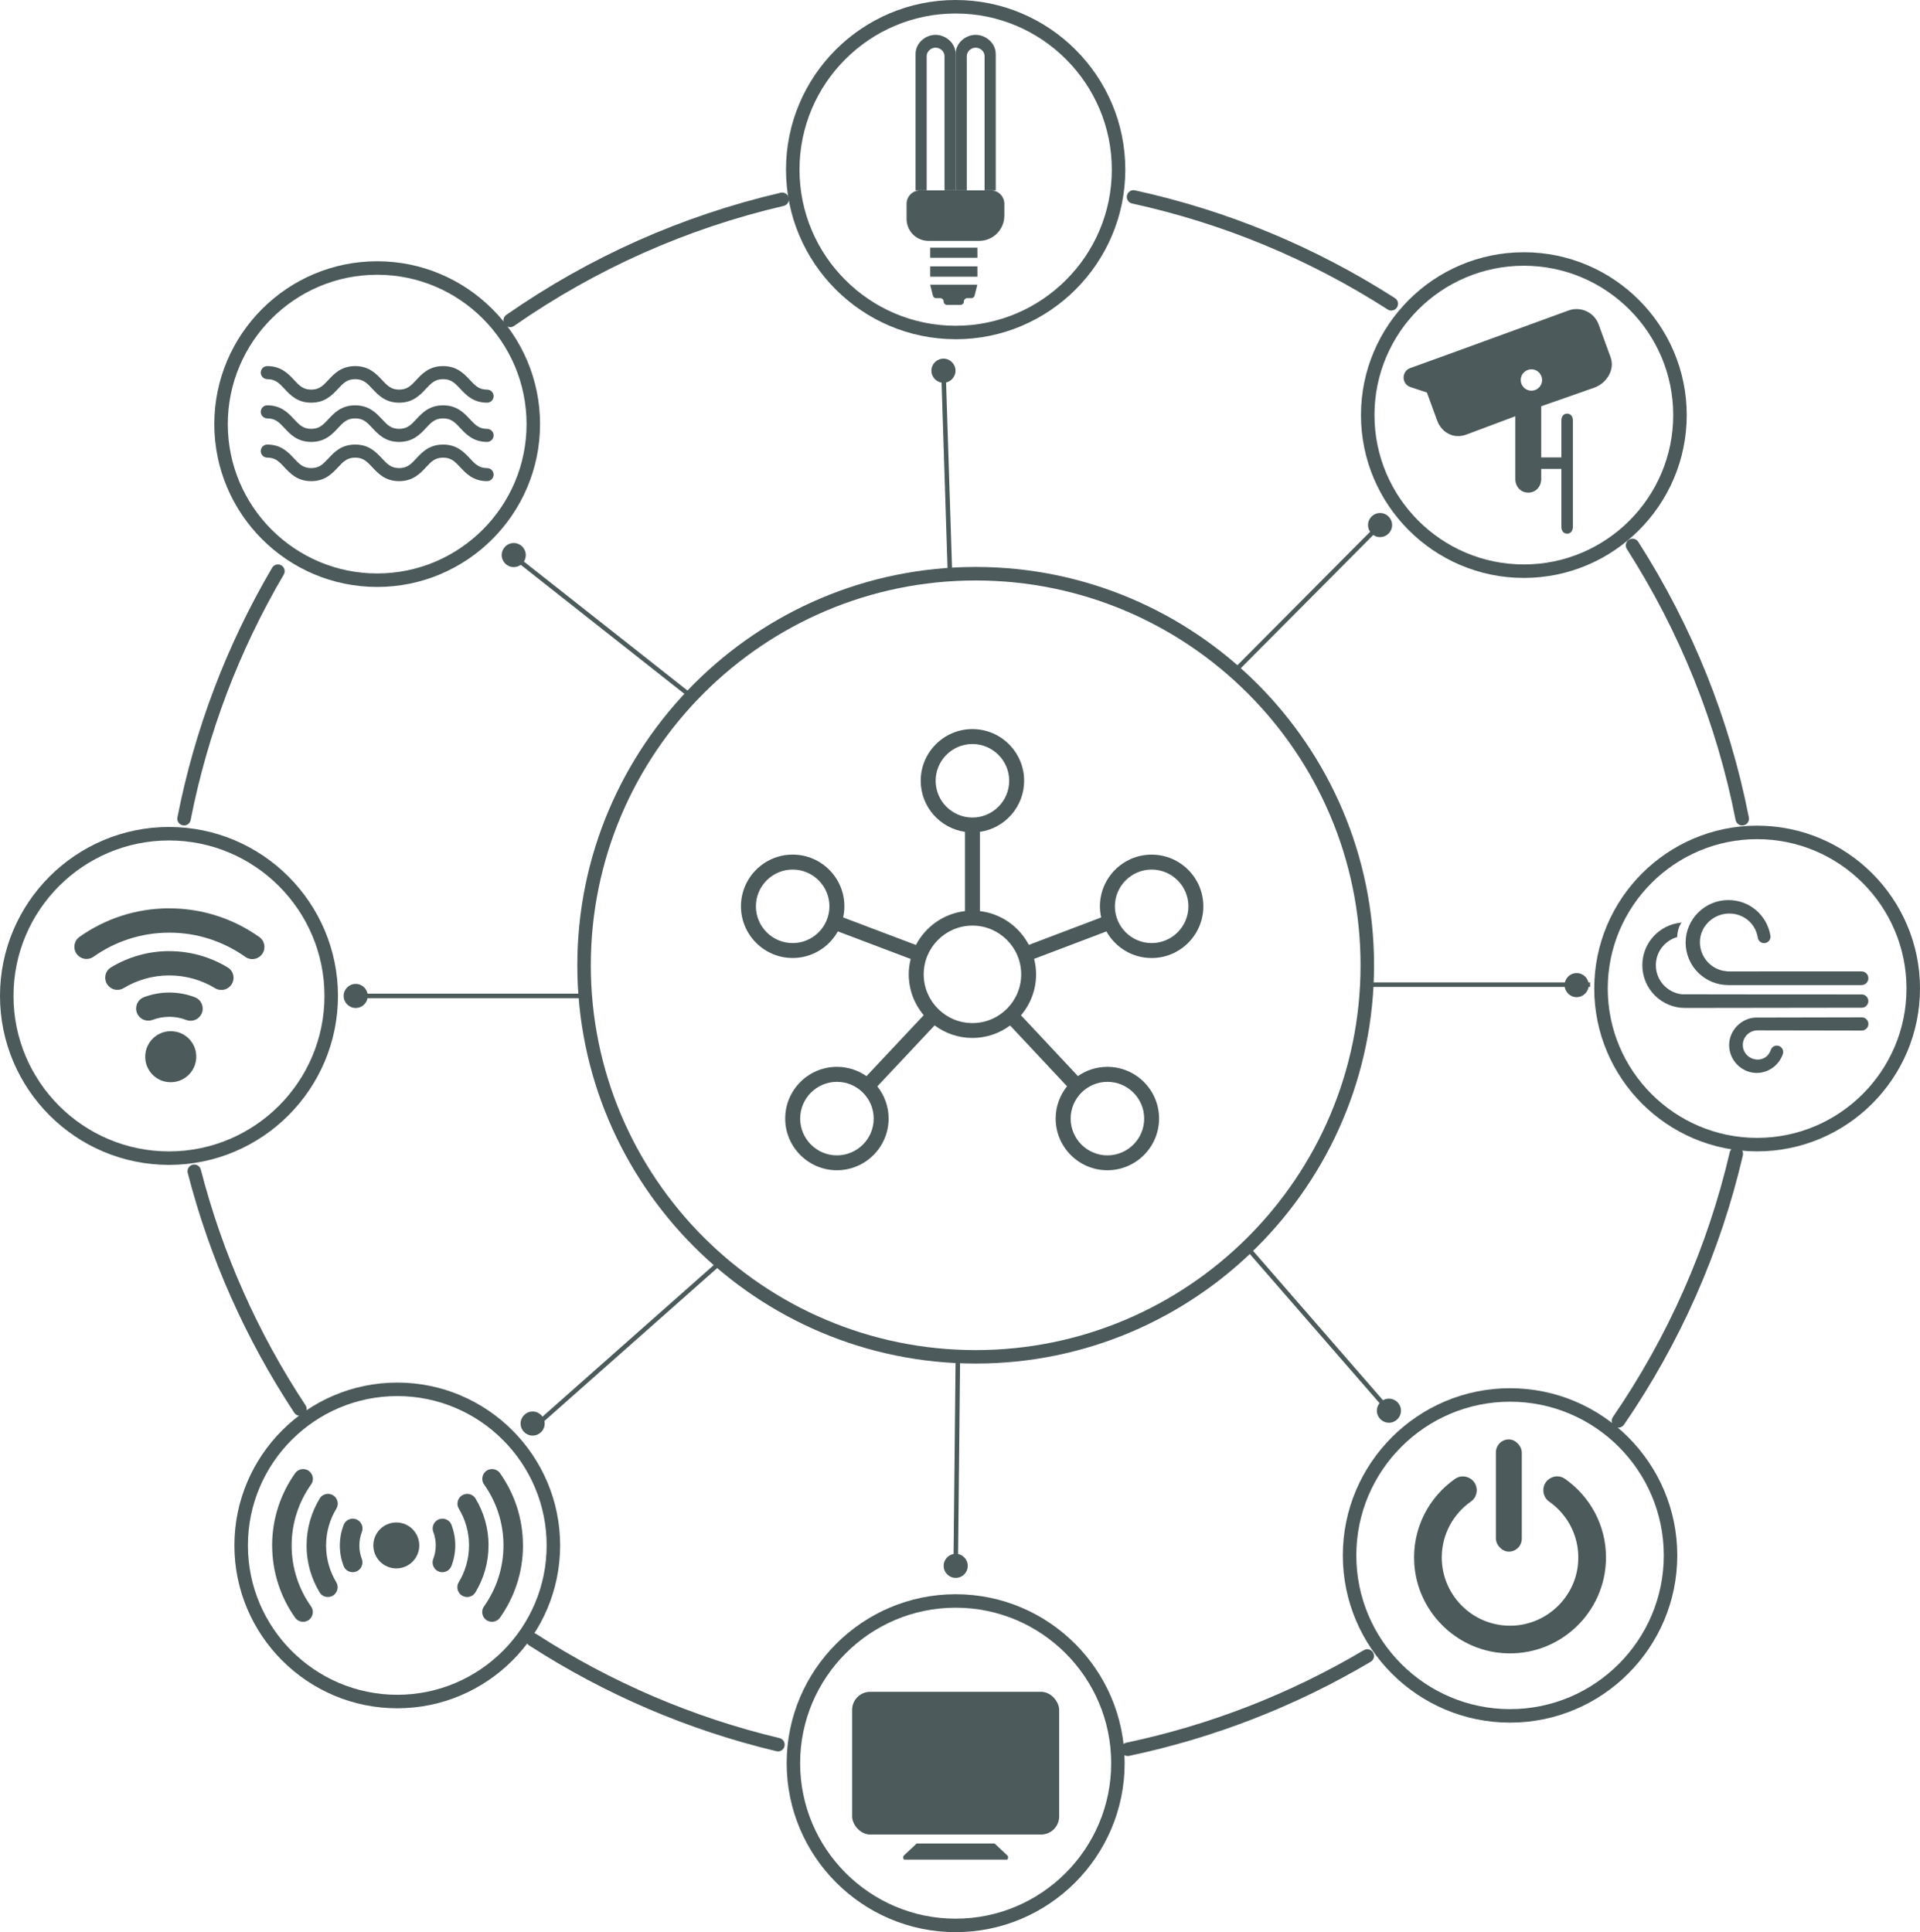
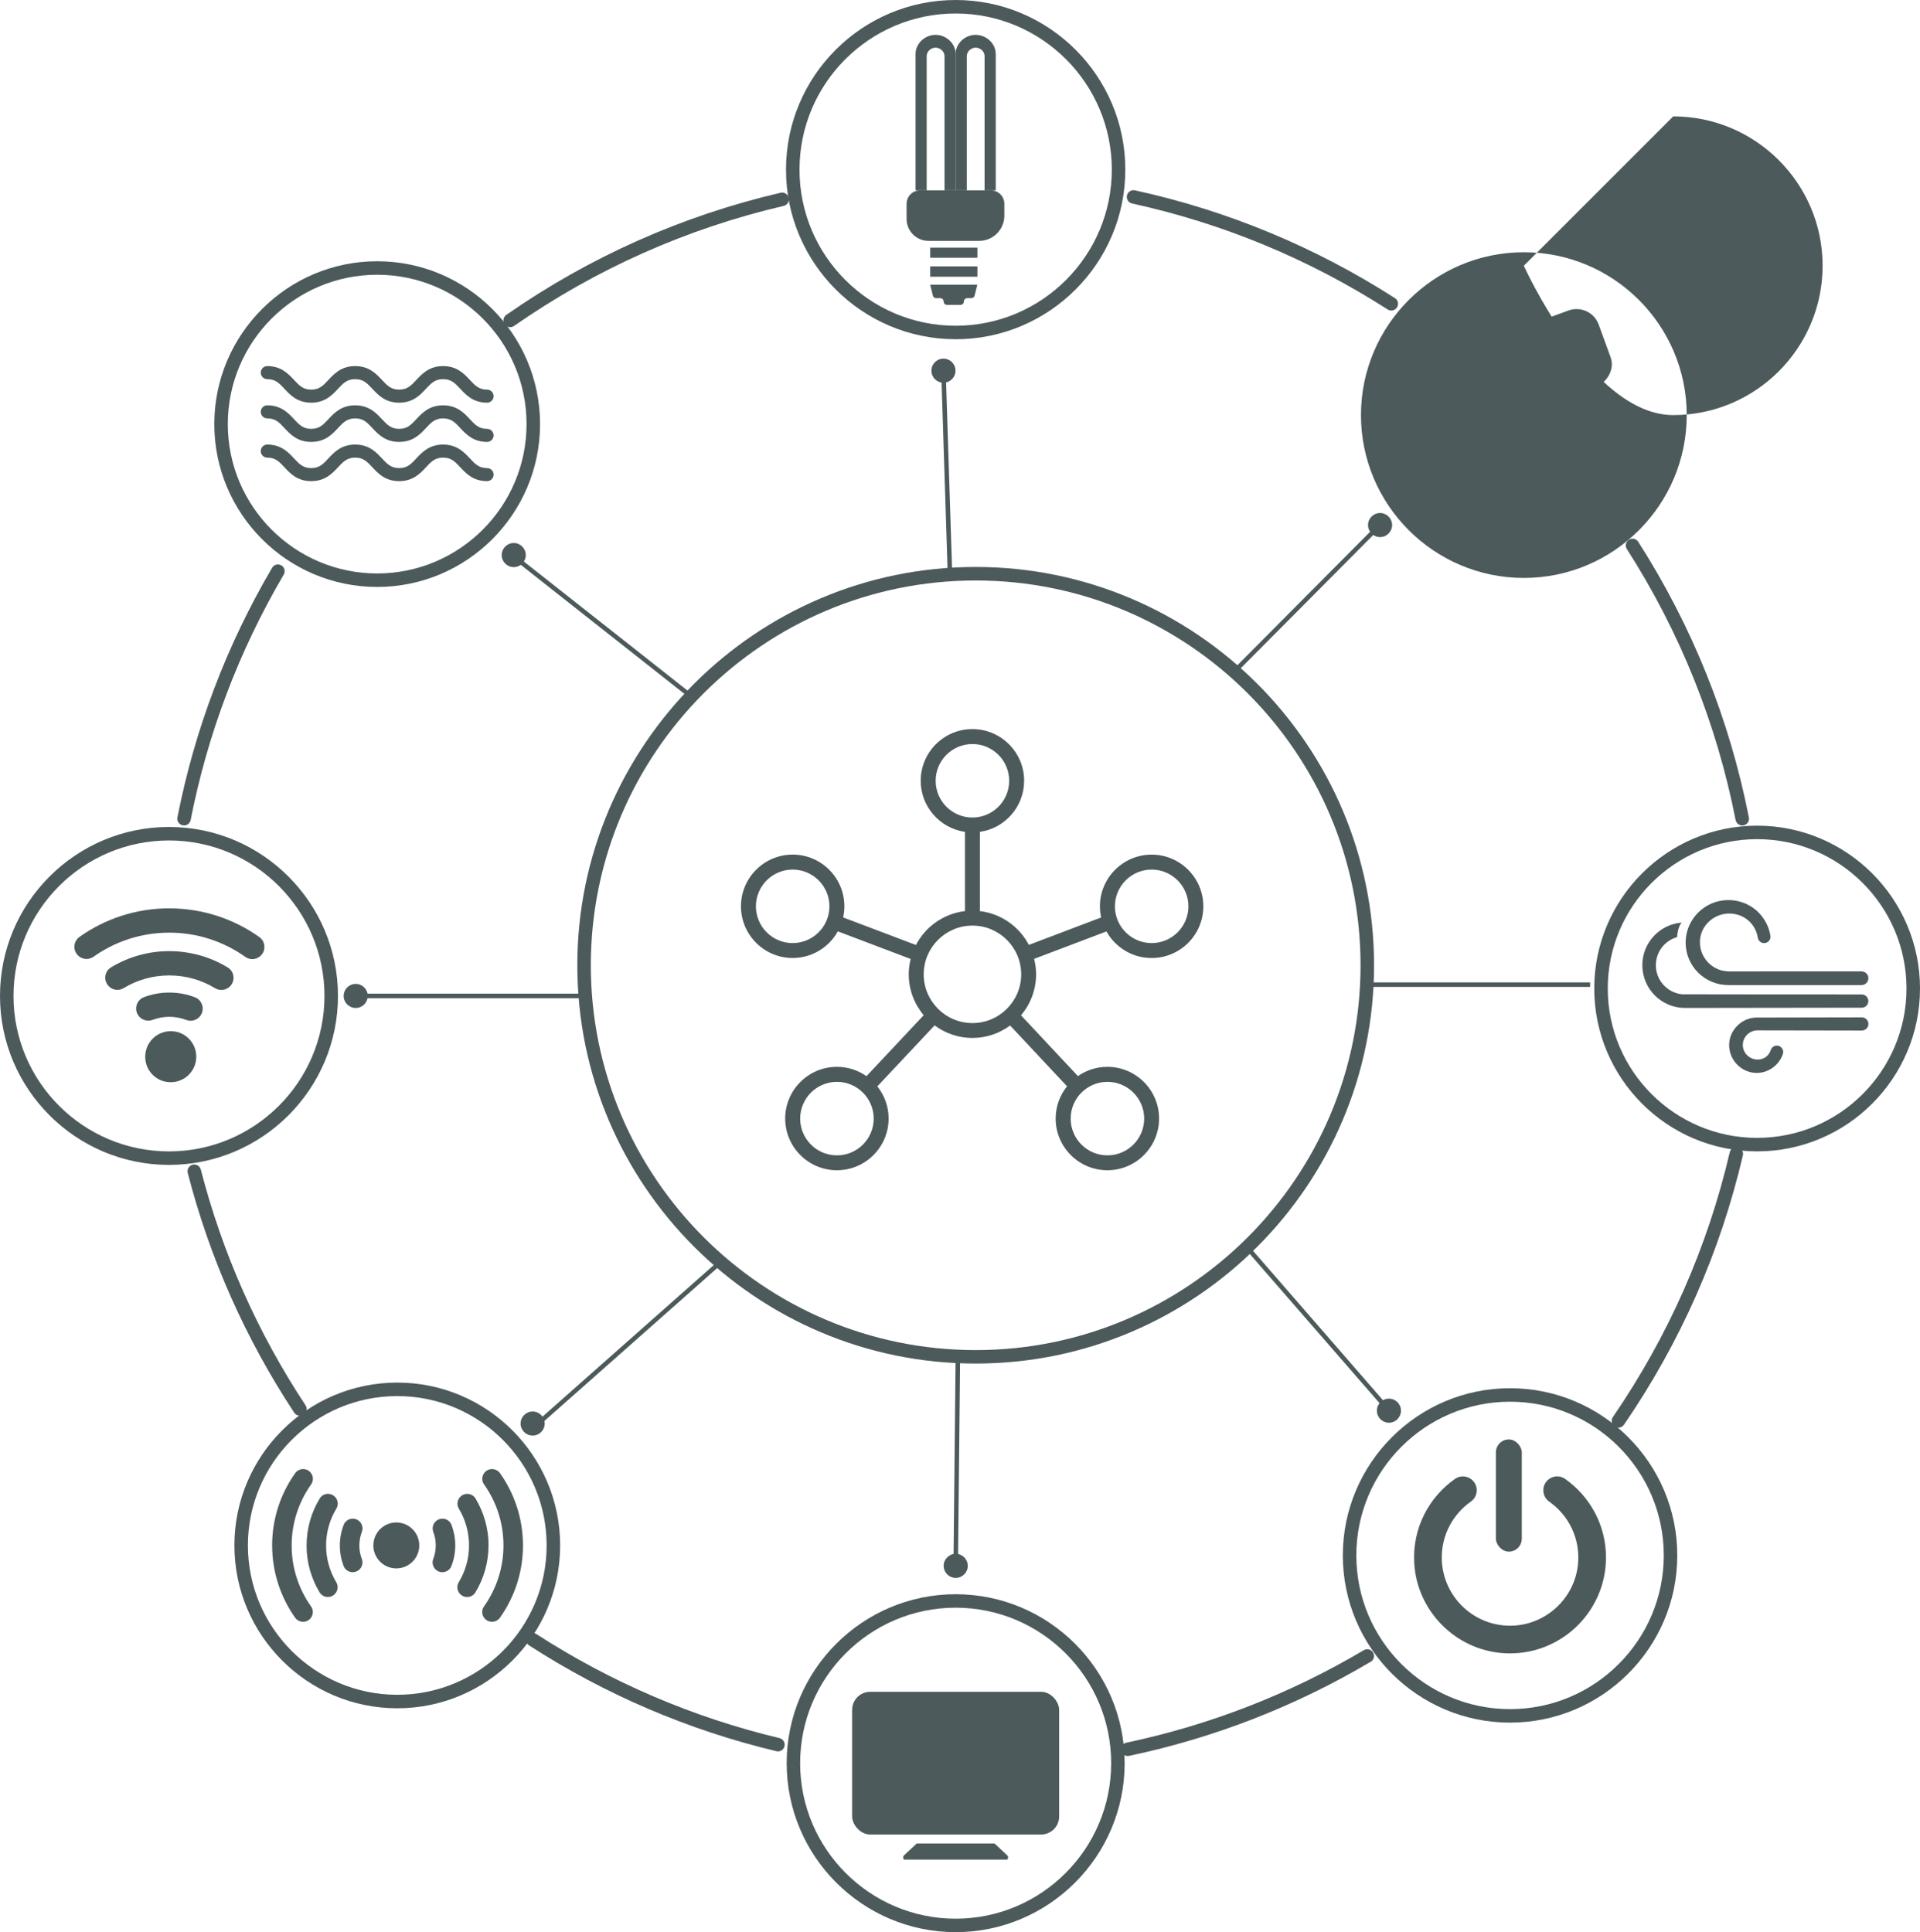
<svg xmlns="http://www.w3.org/2000/svg" id="Layer_2" viewBox="0 0 634.57 638.68">
  <defs>
    <style>.cls-1{fill:#4C5A5B;}</style>
  </defs>
  <g id="Layer_1-2">
    <g>
      <g>
        <g>
          <rect class="cls-1" x="281.63" y="559.23" width="68.43" height="47.18" rx="5.98" ry="5.98" />
          <path class="cls-1" d="M328.72,609.38l4.24,3.98c.37,.35,.23,1.35-.19,1.35h-33.85c-.42,0-.55-1.01-.19-1.35l4.24-3.98" />
          <path class="cls-1" d="M315.85,638.68c-30.8,0-55.85-25.06-55.85-55.85s25.06-55.85,55.85-55.85,55.85,25.06,55.85,55.85-25.06,55.85-55.85,55.85Zm0-107.25c-28.34,0-51.4,23.06-51.4,51.4s23.06,51.4,51.4,51.4,51.4-23.06,51.4-51.4-23.06-51.4-51.4-51.4Z" />
        </g>
        <g>
          <path class="cls-1" d="M55.85,385.06c-30.8,0-55.85-25.05-55.85-55.85s25.05-55.85,55.85-55.85,55.85,25.05,55.85,55.85-25.05,55.85-55.85,55.85Zm0-107.24c-28.34,0-51.39,23.05-51.39,51.39s23.05,51.39,51.39,51.39,51.39-23.05,51.39-51.39-23.05-51.39-51.39-51.39Z" />
          <g>
            <path class="cls-1" d="M57.86,340.98c-5.77-.95-10.69,3.97-9.75,9.75,.57,3.5,3.39,6.32,6.89,6.89,5.78,.95,10.7-3.98,9.75-9.75-.57-3.5-3.39-6.32-6.89-6.89Z" />
            <g>
              <path class="cls-1" d="M55.96,300.25c-11.04,0-21.28,3.49-29.67,9.43-2.04,1.44-2.3,4.36-.53,6.13h0c1.37,1.38,3.55,1.58,5.13,.46,7.09-5.03,15.74-7.98,25.07-7.98s18.02,2.97,25.12,8.02c1.59,1.13,3.76,.93,5.14-.45h0c1.76-1.77,1.5-4.69-.53-6.13-8.4-5.96-18.67-9.47-29.73-9.47Z" />
              <path class="cls-1" d="M55.96,314.4c-7.04,0-13.64,1.96-19.27,5.37-2.21,1.34-2.55,4.42-.73,6.25h0c1.3,1.3,3.32,1.56,4.89,.61,4.41-2.67,9.58-4.2,15.1-4.2s10.73,1.54,15.15,4.23c1.57,.95,3.6,.7,4.9-.6h0c1.83-1.83,1.49-4.91-.72-6.25-5.64-3.43-12.26-5.4-19.33-5.4Z" />
              <path class="cls-1" d="M55.96,328.09c-2.95,0-5.78,.54-8.38,1.53-2.72,1.03-3.47,4.53-1.41,6.59h0c1.13,1.13,2.81,1.46,4.3,.9,1.71-.64,3.56-1,5.49-1s3.86,.37,5.6,1.04c1.47,.57,3.14,.2,4.26-.91h0c2.06-2.06,1.31-5.54-1.4-6.59-2.63-1.01-5.48-1.56-8.45-1.56Z" />
            </g>
          </g>
        </g>
        <g>
          <g>
            <g>
              <rect class="cls-1" x="307.44" y="81.86" width="15.6" height="3.34" />
              <rect class="cls-1" x="307.44" y="88.05" width="15.6" height="3.42" />
              <path class="cls-1" d="M304.09,62.92h0c-2.45,0-4.46,2.01-4.46,4.46v5c0,4,3.25,7.25,7.25,7.25h16.74c4.58,0,8.32-3.74,8.32-8.32v-3.94c0-2.45-2.01-4.46-4.46-4.46h-23.4Z" />
            </g>
            <path class="cls-1" d="M323.03,94.11h-15.6l.9,3.61c.12,.5,.57,.84,1.08,.84h1.36c.62,0,1.11,.5,1.11,1.11h0c0,.62,.5,1.11,1.11,1.11h4.46c.62,0,1.11-.5,1.11-1.11h0c0-.62,.5-1.11,1.11-1.11h1.36c.51,0,.96-.35,1.08-.84l.9-3.61Z" />
            <path class="cls-1" d="M315.84,17.82V62.92h-3.67V18.55c0-1.55-1.41-2.79-2.96-2.79s-2.94,1.25-2.94,2.79V62.92h-3.67V17.82c0-3.48,3.14-6.3,6.61-6.3s6.63,2.82,6.63,6.3Z" />
            <path class="cls-1" d="M329.1,17.82V62.92h-3.69V18.55c0-1.55-1.4-2.79-2.94-2.79s-2.94,1.25-2.94,2.79V62.92h-3.69V17.82c0-3.48,3.14-6.3,6.61-6.3s6.64,2.82,6.64,6.3Z" />
          </g>
          <path class="cls-1" d="M315.85,112.13c-30.92,0-56.07-25.15-56.07-56.07S284.93,0,315.85,0s56.07,25.15,56.07,56.07-25.15,56.07-56.07,56.07Zm0-107.67c-28.46,0-51.61,23.15-51.61,51.61s23.15,51.61,51.61,51.61,51.61-23.15,51.61-51.61-23.15-51.61-51.61-51.61Z" />
        </g>
        <g>
-           <path class="cls-1" d="M503.64,191.04c-29.68,0-53.83-24.15-53.83-53.83s24.15-53.83,53.83-53.83,53.83,24.15,53.83,53.83-24.15,53.83-53.83,53.83Zm0-103.2c-27.22,0-49.37,22.15-49.37,49.37s22.15,49.37,49.37,49.37,49.37-22.15,49.37-49.37-22.15-49.37-49.37-49.37Z" />
+           <path class="cls-1" d="M503.64,191.04c-29.68,0-53.83-24.15-53.83-53.83s24.15-53.83,53.83-53.83,53.83,24.15,53.83,53.83-24.15,53.83-53.83,53.83Zm0-103.2s22.15,49.37,49.37,49.37,49.37-22.15,49.37-49.37-22.15-49.37-49.37-49.37Z" />
          <path class="cls-1" d="M532.32,118.12l-3.95-10.84c-1.47-4.04-5.95-6.12-9.99-4.64l-38.11,13.9-14.18,5.13c-2.96,1.09-2.9,5.29,.1,6.29l5.41,1.78,3.4,9.29c1.47,4.04,5.51,6.14,9.56,4.65l16.26-6.09v20.75c0,2.48,1.78,4.5,4.28,4.5s4.28-2.02,4.28-4.5v-3.34h6.66v19.14c0,1.25,.65,2.26,1.9,2.26s1.9-1.01,1.9-2.26v-35.15c0-1.25-.65-2.26-1.9-2.26s-1.9,1.01-1.9,2.26v12.2h-6.66v-16.9l17.61-6.17c4.04-1.49,6.81-5.96,5.32-10Zm-26.18,11.03c-1.95,0-3.54-1.59-3.54-3.54s1.59-3.54,3.54-3.54,3.54,1.59,3.54,3.54-1.59,3.54-3.54,3.54Z" />
        </g>
        <g>
          <path class="cls-1" d="M124.66,194.02c-29.68,0-53.83-24.15-53.83-53.83s24.15-53.83,53.83-53.83,53.83,24.15,53.83,53.83-24.15,53.83-53.83,53.83Zm0-103.2c-27.22,0-49.37,22.15-49.37,49.37s22.15,49.37,49.37,49.37,49.37-22.15,49.37-49.37-22.15-49.37-49.37-49.37Z" />
          <path class="cls-1" d="M160.98,133.11c-4.57,0-6.94-2.54-8.85-4.58-1.74-1.86-2.99-3.2-5.68-3.2s-3.95,1.34-5.68,3.2c-1.9,2.04-4.27,4.58-8.85,4.58s-6.94-2.54-8.85-4.58c-1.74-1.86-2.99-3.2-5.68-3.2s-3.95,1.34-5.68,3.2c-1.9,2.04-4.27,4.58-8.85,4.58s-6.94-2.54-8.84-4.58c-1.74-1.86-2.99-3.2-5.68-3.2-1.19,0-2.16-.97-2.16-2.16s.97-2.16,2.16-2.16c4.57,0,6.94,2.54,8.84,4.58,1.74,1.86,2.99,3.2,5.68,3.2s3.95-1.34,5.68-3.2c1.9-2.04,4.27-4.58,8.85-4.58s6.94,2.54,8.85,4.58c1.74,1.86,2.99,3.2,5.68,3.2s3.95-1.34,5.68-3.2c1.9-2.04,4.27-4.58,8.85-4.58s6.94,2.54,8.85,4.58c1.74,1.86,2.99,3.2,5.68,3.2,1.19,0,2.16,.97,2.16,2.16s-.97,2.16-2.16,2.16Z" />
          <path class="cls-1" d="M160.98,146.08c-4.57,0-6.94-2.54-8.85-4.58-1.74-1.86-2.99-3.2-5.68-3.2s-3.95,1.34-5.68,3.2c-1.9,2.04-4.27,4.58-8.85,4.58s-6.94-2.54-8.85-4.58c-1.74-1.86-2.99-3.2-5.68-3.2s-3.95,1.34-5.68,3.2c-1.9,2.04-4.27,4.58-8.85,4.58s-6.94-2.54-8.84-4.58c-1.74-1.86-2.99-3.2-5.68-3.2-1.19,0-2.16-.97-2.16-2.16s.97-2.16,2.16-2.16c4.57,0,6.94,2.54,8.84,4.58,1.74,1.86,2.99,3.2,5.68,3.2s3.95-1.34,5.68-3.2c1.9-2.04,4.27-4.58,8.85-4.58s6.94,2.54,8.85,4.58c1.74,1.86,2.99,3.2,5.68,3.2s3.95-1.34,5.68-3.2c1.9-2.04,4.27-4.58,8.85-4.58s6.94,2.54,8.85,4.58c1.74,1.86,2.99,3.2,5.68,3.2,1.19,0,2.16,.97,2.16,2.16s-.97,2.16-2.16,2.16Z" />
          <path class="cls-1" d="M160.98,159.05c-4.57,0-6.94-2.54-8.85-4.58-1.74-1.86-2.99-3.2-5.68-3.2s-3.95,1.34-5.68,3.2c-1.9,2.04-4.27,4.58-8.85,4.58s-6.94-2.54-8.85-4.58c-1.74-1.86-2.99-3.2-5.68-3.2s-3.95,1.34-5.68,3.2c-1.9,2.04-4.27,4.58-8.85,4.58s-6.94-2.54-8.84-4.58c-1.74-1.86-2.99-3.2-5.68-3.2-1.19,0-2.16-.97-2.16-2.16s.97-2.16,2.16-2.16c4.57,0,6.94,2.54,8.84,4.58,1.74,1.86,2.99,3.2,5.68,3.2s3.95-1.34,5.68-3.2c1.9-2.04,4.27-4.58,8.85-4.58s6.94,2.54,8.85,4.58c1.74,1.86,2.99,3.2,5.68,3.2s3.95-1.34,5.68-3.2c1.9-2.04,4.27-4.58,8.85-4.58s6.94,2.54,8.85,4.58c1.74,1.86,2.99,3.2,5.68,3.2,1.19,0,2.16,.97,2.16,2.16s-.97,2.16-2.16,2.16Z" />
        </g>
        <g>
          <path class="cls-1" d="M580.74,380.59c-29.68,0-53.83-24.15-53.83-53.83s24.15-53.83,53.83-53.83,53.83,24.15,53.83,53.83-24.15,53.83-53.83,53.83Zm0-103.2c-27.22,0-49.37,22.15-49.37,49.37s22.15,49.37,49.37,49.37,49.37-22.15,49.37-49.37-22.15-49.37-49.37-49.37Z" />
          <path class="cls-1" d="M555.81,304.97c-7.28,.57-13.01,6.66-13.01,14.08,0,7.8,6.32,14.13,14.11,14.13l58.41-.08c1.21,0,2.18-.98,2.18-2.19h0c0-1.21-.98-2.19-2.18-2.19-10.92,0-59.09-.02-59.38-.05-4.87-.5-8.67-4.61-8.67-9.61,0-4.43,2.97-8.16,7.04-9.3,0,0,.06-3.17,1.5-4.79Z" />
          <path class="cls-1" d="M581.47,321.11h-10c-.31,0-.6-.02-.9-.05-4.94-.46-8.8-4.65-8.74-9.72,.07-5.65,5.17-9.92,10.78-9.31,4.24,.47,7.63,3.51,8.36,7.94,.17,1.03,1.04,1.78,2.08,1.78h0c1.3,0,2.3-1.17,2.09-2.45-1.15-6.87-7-11.84-14.03-11.78-7.68,.06-14,6.35-14,14.03,0,7.81,6.32,14.07,14.12,14.07h44.02c1.25,0,2.26-1.01,2.26-2.26h0c0-1.25-1.01-2.26-2.26-2.26h-33.78Z" />
          <path class="cls-1" d="M580.52,336.35c-4.77,.03-9.03,4.09-9.03,9.1s4.09,9.21,9.12,9.21c4.02,0,7.43-2.69,8.64-6.24,.46-1.37-.55-2.79-1.99-2.79h0c-.89,0-1.69,.56-1.98,1.4-.38,1.1-1.23,2.54-3.09,3.04-2.84,.77-5.81-1.15-6.15-4.08-.34-2.92,1.99-5.4,4.84-5.4,.23,0,26.59,.05,34.45,.06,1.21,0,2.19-.98,2.19-2.18h0c0-1.21-.98-2.18-2.19-2.18l-34.81,.07Z" />
          <rect class="cls-1" x="569.02" y="321.06" width="1.49" height=".11" />
        </g>
        <g>
          <path class="cls-1" d="M131.3,564.68c-29.68,0-53.83-24.15-53.83-53.83s24.15-53.83,53.83-53.83,53.83,24.15,53.83,53.83-24.15,53.83-53.83,53.83Zm0-103.2c-27.22,0-49.37,22.15-49.37,49.37s22.15,49.37,49.37,49.37,49.37-22.15,49.37-49.37-22.15-49.37-49.37-49.37Z" />
          <g>
            <circle class="cls-1" cx="130.98" cy="510.85" r="7.59" />
            <g>
              <path class="cls-1" d="M89.95,510.87c0,8.87,2.81,17.1,7.58,23.85,1.16,1.64,3.51,1.85,4.92,.43h0c1.1-1.11,1.27-2.85,.36-4.13-4.04-5.7-6.42-12.65-6.42-20.15,0-7.52,2.39-14.48,6.44-20.19,.91-1.27,.75-3.02-.36-4.13h0c-1.42-1.42-3.76-1.21-4.92,.42-4.79,6.75-7.61,15-7.61,23.89Z" />
              <path class="cls-1" d="M101.32,510.87c0,5.66,1.58,10.96,4.31,15.49,1.08,1.78,3.55,2.05,5.02,.58h0c1.04-1.05,1.25-2.67,.49-3.93-2.14-3.55-3.37-7.7-3.37-12.14,0-4.45,1.24-8.62,3.4-12.18,.77-1.26,.56-2.89-.48-3.94h0c-1.47-1.47-3.94-1.2-5.02,.58-2.75,4.53-4.34,9.86-4.34,15.54Z" />
              <path class="cls-1" d="M112.32,510.87c0,2.37,.44,4.64,1.23,6.74,.83,2.19,3.64,2.79,5.3,1.13h0c.91-.91,1.17-2.26,.72-3.46-.52-1.37-.8-2.86-.8-4.41s.3-3.1,.83-4.5c.46-1.18,.16-2.52-.73-3.42h0c-1.65-1.65-4.46-1.05-5.29,1.13-.81,2.11-1.26,4.4-1.26,6.79Z" />
            </g>
            <g>
              <path class="cls-1" d="M172.84,510.83c0-8.87-2.81-17.1-7.58-23.85-1.16-1.64-3.51-1.85-4.92-.43h0c-1.1,1.11-1.27,2.85-.36,4.13,4.04,5.7,6.42,12.65,6.42,20.15,0,7.52-2.39,14.48-6.44,20.19-.91,1.27-.75,3.02,.36,4.13h0c1.42,1.42,3.76,1.21,4.92-.42,4.79-6.75,7.61-15,7.61-23.89Z" />
              <path class="cls-1" d="M161.47,510.83c0-5.66-1.58-10.96-4.31-15.49-1.08-1.78-3.55-2.05-5.02-.58h0c-1.04,1.05-1.25,2.67-.49,3.93,2.14,3.55,3.37,7.7,3.37,12.14,0,4.45-1.24,8.62-3.4,12.18-.77,1.26-.56,2.89,.48,3.94h0c1.47,1.47,3.94,1.2,5.02-.58,2.75-4.53,4.34-9.86,4.34-15.54Z" />
              <path class="cls-1" d="M150.47,510.83c0-2.37-.44-4.64-1.23-6.74-.83-2.19-3.64-2.79-5.3-1.13h0c-.91,.91-1.17,2.26-.72,3.46,.52,1.37,.8,2.86,.8,4.41,0,1.58-.3,3.1-.83,4.5-.46,1.18-.16,2.52,.73,3.42h0c1.65,1.65,4.46,1.05,5.29-1.13,.81-2.11,1.26-4.4,1.26-6.79Z" />
            </g>
          </g>
        </g>
        <g>
          <path class="cls-1" d="M168.61,108.14c-.7,0-1.4-.33-1.83-.96-.7-1.01-.45-2.4,.56-3.1,27.57-19.19,58.08-32.77,90.67-40.37,1.2-.28,2.4,.47,2.68,1.67,.28,1.2-.47,2.4-1.67,2.68-32.04,7.47-62.03,20.82-89.14,39.69-.39,.27-.83,.4-1.27,.4Z" />
          <path class="cls-1" d="M60.83,272.86c-.14,0-.29-.01-.43-.04-1.21-.24-2-1.41-1.76-2.62,5.71-29.12,16.24-56.88,31.29-82.52,.62-1.06,1.99-1.42,3.05-.79,1.06,.62,1.42,1.99,.79,3.05-14.79,25.2-25.14,52.5-30.76,81.12-.21,1.06-1.14,1.8-2.19,1.8Z" />
          <path class="cls-1" d="M99.12,468c-.72,0-1.43-.35-1.86-1-16.09-24.4-27.94-51.07-35.21-79.27-.31-1.19,.41-2.41,1.6-2.72,1.19-.31,2.41,.41,2.72,1.6,7.15,27.73,18.79,53.95,34.62,77.93,.68,1.03,.39,2.41-.63,3.09-.38,.25-.8,.37-1.23,.37Z" />
          <path class="cls-1" d="M257.12,578.93c-.17,0-.35-.02-.52-.06-29.08-6.95-56.59-18.72-81.77-35-1.03-.67-1.33-2.05-.66-3.08,.67-1.03,2.05-1.33,3.08-.66,24.76,16,51.8,27.58,80.38,34.41,1.2,.29,1.94,1.49,1.65,2.69-.24,1.02-1.16,1.71-2.17,1.71Z" />
          <path class="cls-1" d="M372.73,580.46c-1.03,0-1.96-.72-2.18-1.77-.25-1.2,.52-2.39,1.72-2.64,27.69-5.84,54.09-16.13,78.49-30.58,1.06-.63,2.43-.28,3.05,.78,.63,1.06,.28,2.43-.78,3.05-24.81,14.7-51.68,25.17-79.84,31.11-.15,.03-.31,.05-.46,.05Z" />
          <path class="cls-1" d="M534.9,471.91c-.43,0-.87-.13-1.26-.39-1.02-.7-1.27-2.08-.58-3.1,18.3-26.68,31.29-56.13,38.63-87.52,.28-1.2,1.48-1.94,2.68-1.66,1.2,.28,1.94,1.48,1.66,2.68-7.46,31.93-20.68,61.89-39.3,89.03-.43,.63-1.13,.97-1.84,.97Z" />
          <path class="cls-1" d="M575.82,272.86c-1.04,0-1.98-.74-2.19-1.8-6.27-31.94-18.36-62.08-35.94-89.57-.66-1.04-.36-2.42,.68-3.08,1.04-.66,2.42-.36,3.08,.68,17.88,27.97,30.18,58.63,36.56,91.12,.24,1.21-.55,2.38-1.76,2.62-.14,.03-.29,.04-.43,.04Z" />
          <path class="cls-1" d="M459.83,102.65c-.41,0-.83-.11-1.2-.35-25.98-16.67-54.4-28.45-84.47-35.03-1.2-.26-1.96-1.45-1.7-2.65,.26-1.2,1.45-1.96,2.65-1.7,30.59,6.69,59.5,18.68,85.93,35.63,1.04,.66,1.34,2.04,.67,3.08-.43,.66-1.14,1.03-1.88,1.03Z" />
        </g>
        <path class="cls-1" d="M322.47,450.73c-72.6,0-131.66-59.06-131.66-131.66s59.06-131.66,131.66-131.66,131.66,59.06,131.66,131.66-59.06,131.66-131.66,131.66Zm0-258.85c-70.14,0-127.2,57.06-127.2,127.2s57.06,127.2,127.2,127.2,127.2-57.06,127.2-127.2-57.06-127.2-127.2-127.2Z" />
        <rect class="cls-1" x="116.07" y="328.46" width="76.98" height="1.49" />
        <circle class="cls-1" cx="117.56" cy="329.21" r="3.98" />
        <rect class="cls-1" x="199.3" y="171.67" width="1.49" height="72.21" transform="translate(-86.98 236.2) rotate(-51.74)" />
        <circle class="cls-1" cx="169.79" cy="183.48" r="3.98" />
        <rect class="cls-1" x="312.15" y="121.02" width="1.49" height="69.55" transform="translate(-4.85 10.15) rotate(-1.84)" />
        <circle class="cls-1" cx="311.82" cy="122.53" r="3.98" />
        <rect class="cls-1" x="397.83" y="196.38" width="69.55" height="1.49" transform="translate(-12.17 364.99) rotate(-45.17)" />
        <circle class="cls-1" cx="456.12" cy="173.56" r="3.98" />
        <rect class="cls-1" x="451.67" y="324.74" width="73.87" height="1.49" />
-         <circle class="cls-1" cx="521.09" cy="325.63" r="3.98" />
        <rect class="cls-1" x="435.13" y="404.34" width="1.49" height="70.64" transform="translate(-181.53 393.86) rotate(-41.01)" />
        <circle class="cls-1" cx="459.05" cy="466.31" r="3.98" />
        <rect class="cls-1" x="280.84" y="483.41" width="70.74" height="1.49" transform="translate(-171.17 795.38) rotate(-89.41)" />
        <circle class="cls-1" cx="315.87" cy="517.6" r="3.98" />
        <rect class="cls-1" x="167.93" y="443.7" width="78.83" height="1.49" transform="translate(-242.48 249.05) rotate(-41.51)" />
        <circle class="cls-1" cx="176.04" cy="470.56" r="3.98" />
        <g>
          <path class="cls-1" d="M499.08,569.42c-30.48,0-55.27-24.79-55.27-55.27s24.79-55.27,55.27-55.27,55.27,24.79,55.27,55.27-24.79,55.27-55.27,55.27Zm0-106.08c-28.02,0-50.81,22.79-50.81,50.81s22.79,50.81,50.81,50.81,50.81-22.79,50.81-50.81-22.79-50.81-50.81-50.81Z" />
          <g>
            <rect class="cls-1" x="494.4" y="475.81" width="8.56" height="37.09" rx="4.28" ry="4.28" />
            <path class="cls-1" d="M510.08,492.63h0c0,1.49,.72,2.88,1.93,3.73,6.45,4.52,10.43,12.33,9.49,20.97-1.16,10.75-10.05,19.26-20.84,20-13.16,.91-24.15-9.54-24.15-22.51,0-7.64,3.82-14.4,9.64-18.48,1.21-.85,1.92-2.24,1.92-3.72h0c0-3.69-4.17-5.88-7.19-3.76-8.67,6.09-14.16,16.4-13.46,27.93,.95,15.69,13.52,28.47,29.2,29.65,18.59,1.41,34.17-13.32,34.17-31.62,0-10.74-5.36-20.24-13.55-25.98-3.01-2.11-7.16,.09-7.16,3.77Z" />
          </g>
        </g>
      </g>
      <path class="cls-1" d="M380.62,316.68c9.43,0,17.09-7.67,17.09-17.09s-7.67-17.09-17.09-17.09-17.09,7.67-17.09,17.09c0,1.26,.15,2.49,.41,3.68l-23.9,9.07c-3.16-6.03-9.14-10.34-16.18-11.17v-26.19c8.26-1.2,14.62-8.31,14.62-16.89,0-9.42-7.67-17.09-17.09-17.09s-17.09,7.67-17.09,17.09c0,8.58,6.37,15.69,14.62,16.89v26.19c-7.06,.83-13.05,5.16-16.2,11.2l-24.06-9.11c.26-1.19,.41-2.41,.41-3.68,0-9.43-7.67-17.09-17.09-17.09s-17.09,7.67-17.09,17.09,7.67,17.09,17.09,17.09c6.41,0,12.01-3.56,14.93-8.8l24.07,9.12c-.4,1.63-.64,3.32-.64,5.06,0,5.15,1.87,9.87,4.95,13.53l-18.92,20.15c-2.77-1.94-6.14-3.08-9.77-3.08-9.43,0-17.09,7.67-17.09,17.09s7.67,17.09,17.09,17.09,17.09-7.67,17.09-17.09c0-4.02-1.4-7.71-3.73-10.63l18.93-20.16c3.5,2.59,7.81,4.15,12.49,4.15s8.96-1.54,12.46-4.12l18.82,20.1c-2.34,2.93-3.76,6.63-3.76,10.66,0,9.43,7.67,17.09,17.09,17.09s17.09-7.67,17.09-17.09-7.67-17.09-17.09-17.09c-3.61,0-6.96,1.13-9.73,3.06l-18.81-20.09c3.1-3.67,4.98-8.4,4.98-13.56,0-1.76-.24-3.46-.65-5.1l23.9-9.07c2.92,5.24,8.52,8.79,14.93,8.79Zm-118.64-4.94c-6.7,0-12.15-5.45-12.15-12.15s5.45-12.15,12.15-12.15,12.15,5.45,12.15,12.15-5.45,12.15-12.15,12.15Zm47.26-53.65c0-6.7,5.45-12.15,12.15-12.15s12.15,5.45,12.15,12.15-5.45,12.15-12.15,12.15-12.15-5.45-12.15-12.15Zm-32.63,123.82c-6.7,0-12.15-5.45-12.15-12.15s5.45-12.15,12.15-12.15,12.15,5.45,12.15,12.15-5.45,12.15-12.15,12.15Zm101.55-12.15c0,6.7-5.45,12.15-12.15,12.15s-12.15-5.45-12.15-12.15,5.45-12.15,12.15-12.15,12.15,5.45,12.15,12.15Zm-56.76-31.58c-8.88,0-16.11-7.23-16.11-16.11s7.23-16.11,16.11-16.11,16.11,7.23,16.11,16.11-7.23,16.11-16.11,16.11Zm59.23-50.74c6.7,0,12.15,5.45,12.15,12.15s-5.45,12.15-12.15,12.15-12.15-5.45-12.15-12.15,5.45-12.15,12.15-12.15Z" />
    </g>
  </g>
</svg>